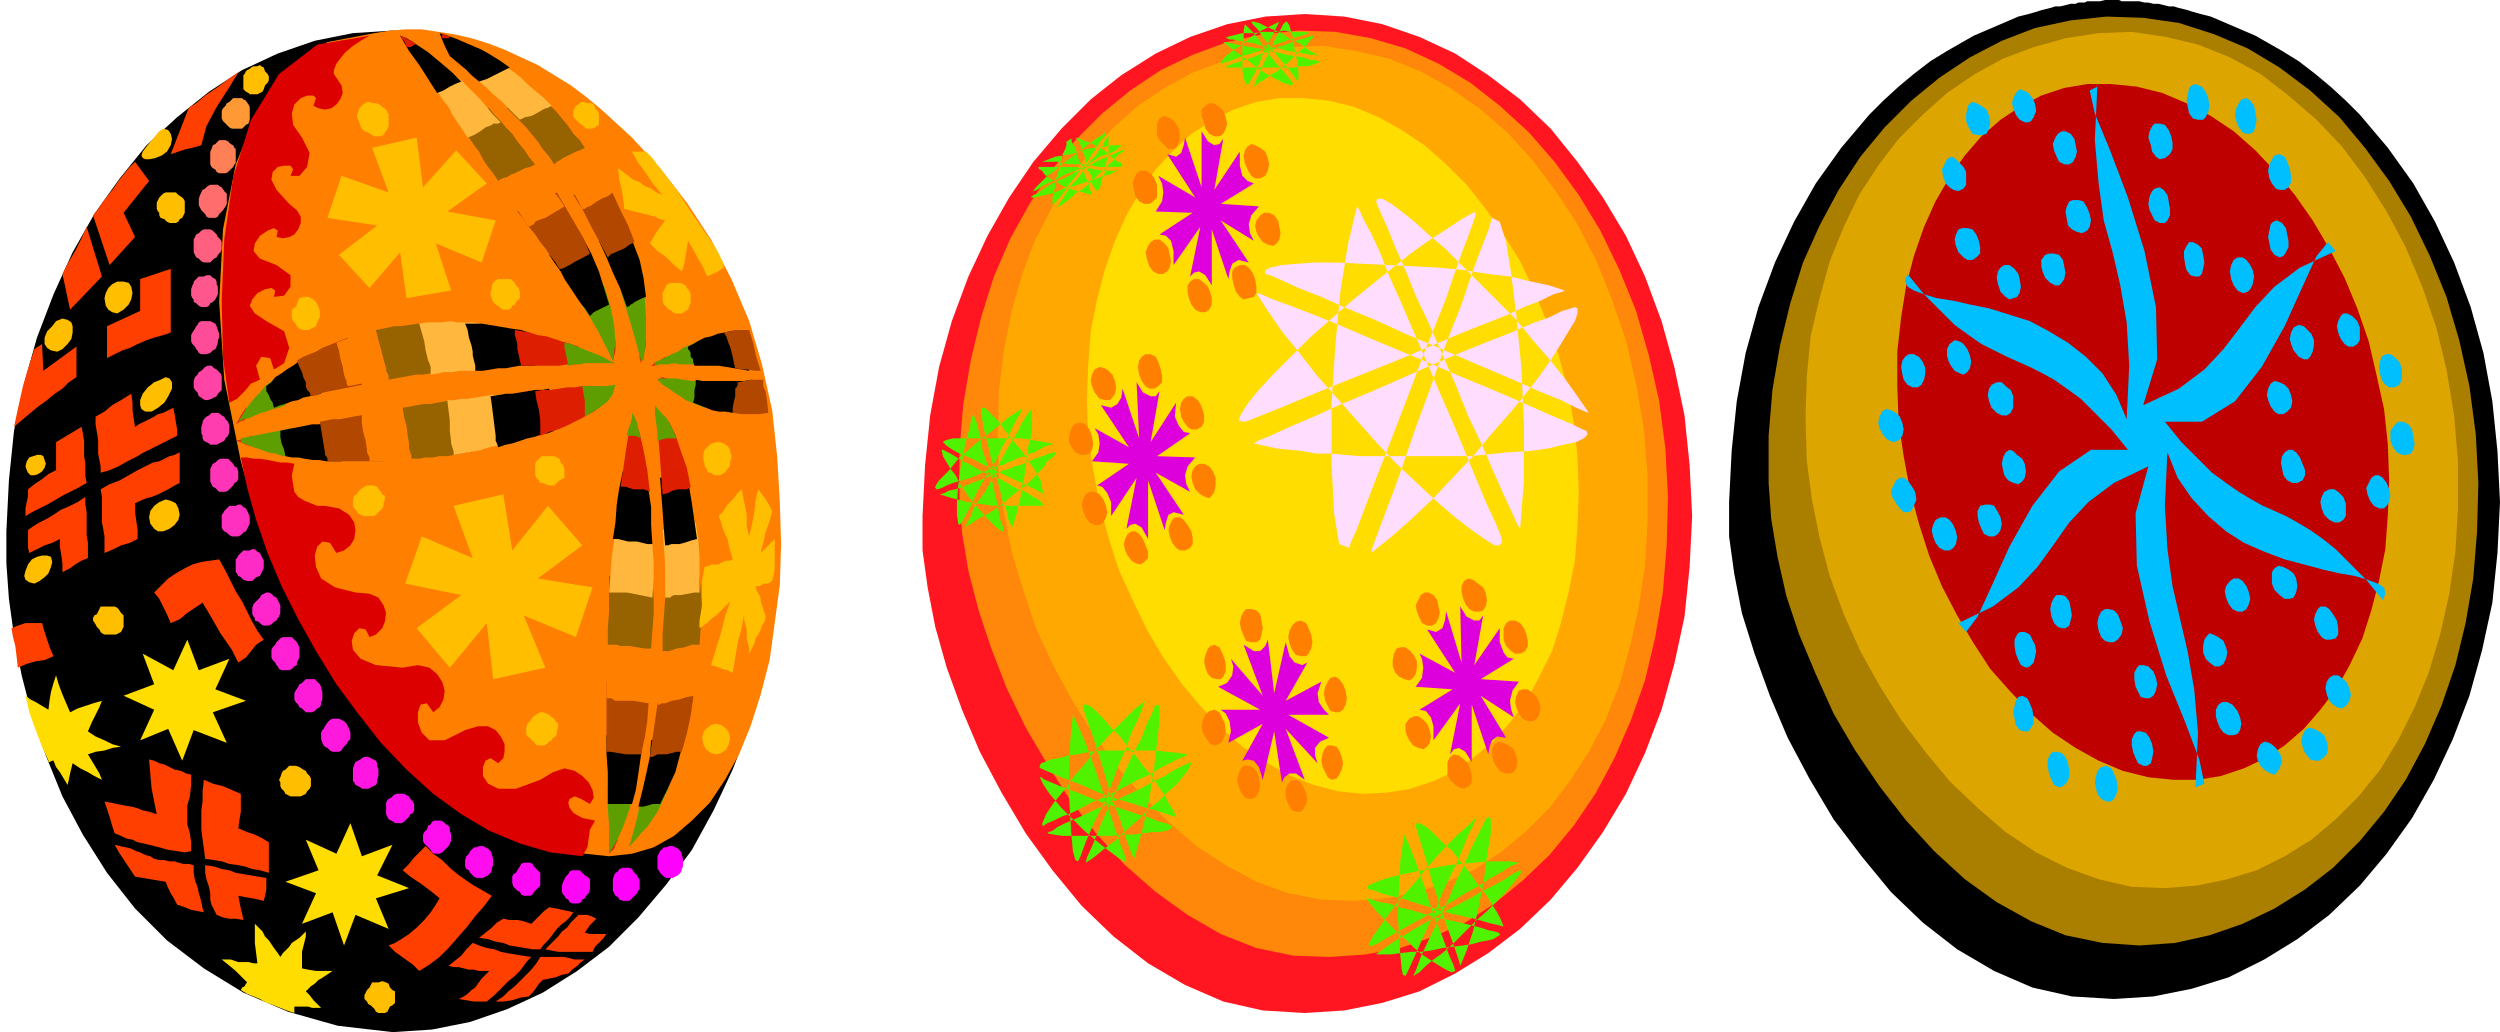
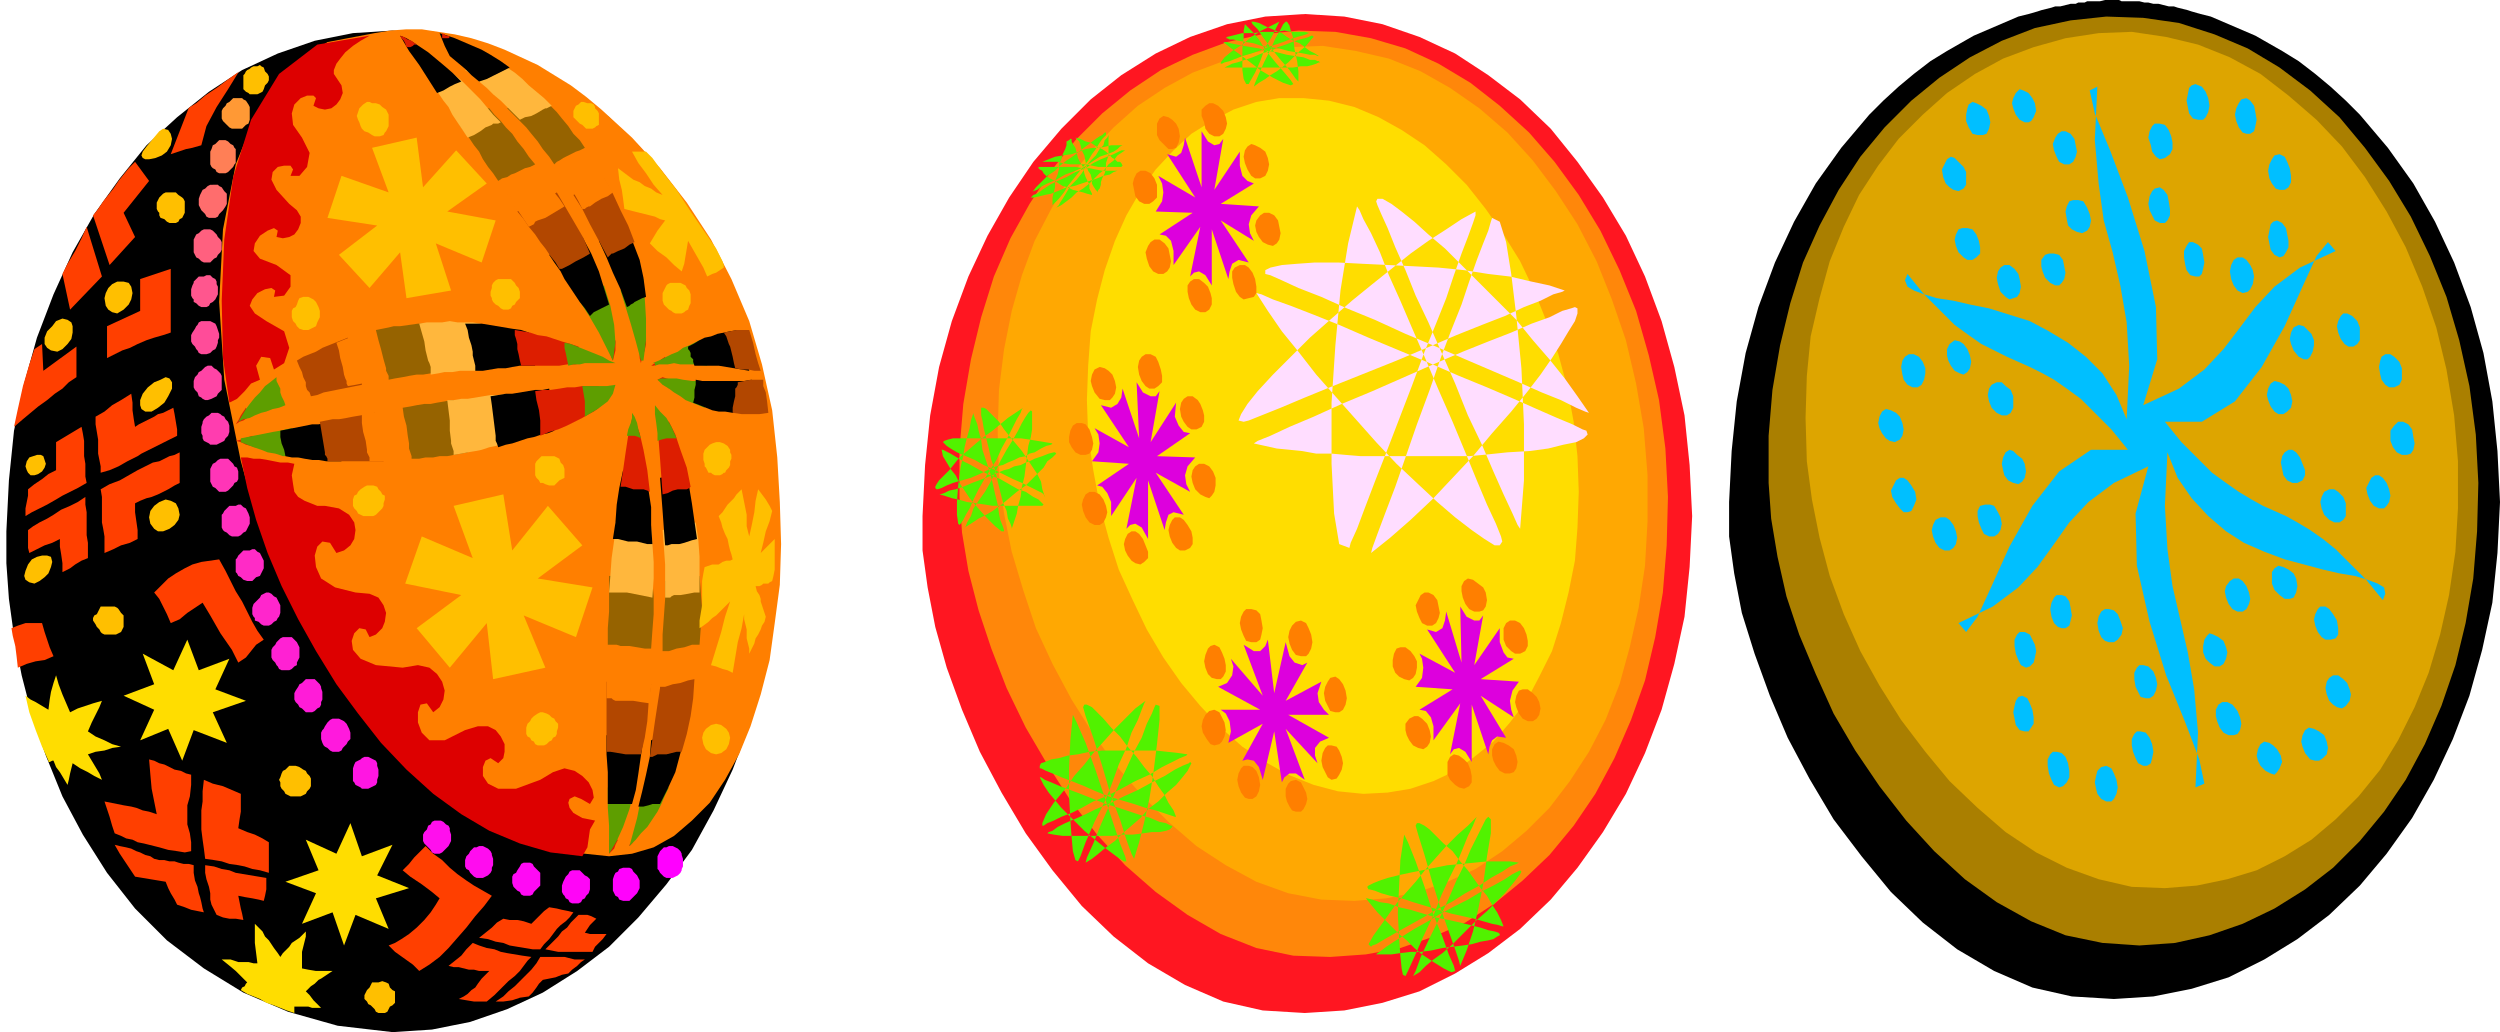
<svg xmlns="http://www.w3.org/2000/svg" fill-rule="evenodd" height="77.76" preserveAspectRatio="none" stroke-linecap="round" viewBox="0 0 1962 810" width="1.962in">
  <style>.pen1{stroke:none}.brush2{fill:#000}.brush3{fill:#ff7f00}.brush5{fill:#dd1e00}.brush6{fill:#5e9e00}.brush7{fill:#b24700}.brush8{fill:#966300}.brush9{fill:#ffb73d}.brush10{fill:#ffbf00}.brush11{fill:#fd0}.brush12{fill:#ff3f00}.brush39{fill:#00bfff}.brush43{fill:#d0d}</style>
  <path class="pen1 brush2" d="m308 24 31 2 30 6 29 10 28 13 27 17 25 20 23 22 22 26 20 28 17 30 15 33 13 34 10 36 8 37 4 39 2 40-2 40-4 39-8 37-10 37-13 34-15 32-17 31-20 27-22 26-23 23-25 19-27 17-28 13-29 10-30 6-31 2-43-5-39-11-35-15-31-19-29-22-25-25-22-28-19-30-16-30-13-32-11-32-8-31-6-31-4-29-2-28v-25l2-40 4-39 8-37 10-36 13-34 15-33 17-30 20-28 21-26 24-22 25-20 26-17 28-13 29-10 30-6 31-2z" />
  <path class="pen1 brush3" d="m294 26 12-2 13-1h12l13 2 13 2 13 3 13 4 13 5 13 6 13 6 13 8 13 8 12 9 12 10 12 11 12 11 22 24 21 27 19 29 16 31 14 33 10 34 8 36 4 37 2 35 1 33-1 32-4 30-4 29-7 27-8 25-9 22-11 20-12 18-14 14-14 12-16 9-17 5-18 2-19-2-20-2-20-4-21-8-20-10-20-13-20-15-19-18-19-20-18-22-17-23-16-26-15-27-14-28-12-30-10-30-9-32-13-64-4-61 3-57 10-51 17-42 24-33 31-21 37-7z" />
  <path class="pen1" d="M189 359h5l5 1h5l6 1 5 1 5 1h6l5 1-2 9 1 7 1 6 3 4 5 3 5 2 5 2h6l11 2 8 5 4 6 1 6-1 7-3 5-5 4-6 2-5-8-6-1-4 4-2 7 1 9 4 9 11 7 16 4 11 1 7 3 4 6 2 6-1 7-2 5-5 5-5 2-3-6-5-1-4 4-2 6 1 7 6 7 12 5 21 2 12-2 9 2 6 5 4 6 2 7-1 7-3 6-5 4-5-7-5 1-2 6v8l3 8 6 6h12l16-8 10-3h8l6 3 4 5 3 6v6l-1 5-4 4-6-4-4 2-2 5v7l4 6 8 4h14l19-7 10-6 9-3 8 2 6 4 5 5 3 6 1 6-3 5-7-4-5-2-4 2-1 3 1 4 3 4 7 4 10 2-4 7-1 7-1 7-4 7-25-3-24-7-24-10-22-13-22-16-21-19-20-21-18-23-17-23-16-26-14-25-13-26-11-26-9-26-7-25-5-24zM290 28l-7 4-6 4-6 5-4 5-3 4-2 5v3l2 3 4 6 1 6-2 5-3 4-4 3-5 1-5-1-4-2 2-6-2-2h-5l-5 2-5 5-2 7 1 9 7 10 6 12-2 11-6 7h-7l2-5-2-3h-5l-5 1-4 4-1 6 4 8 10 11 6 5 3 5v5l-2 5-3 4-4 2-5 1-5-1 1-5-3-2-5 2-6 4-4 6-1 6 5 6 13 5 11 8v9l-5 7-8 1 1-5-3-2-5 1-6 3-4 5-2 5 4 6 9 6 14 8 4 13-4 12-8 5-3-9-7-1-4 7 3 11-7 3-5 6-6 6-6 3-5-35-1-45 2-48 7-49 14-45 22-36 30-23 41-7z" style="fill:#d00" />
  <path class="pen1 brush5" d="m193 320 1 2 1 2 1 1v2l-2 1-3 2-3 1-3 2 2-3 2-4 2-3 2-3z" />
  <path class="pen1 brush6" d="M217 296v3l1 2 1 2 1 2v3l1 3 2 4 1 3-5 2-5 1-5 2-4 1-5 2-4 2-5 1-4 2 3-5 3-5 3-4 4-5 4-4 4-5 4-3 5-4z" />
-   <path class="pen1 brush2" d="m244 278 2 5 1 6 2 5 2 6v6l1 3-5 1-4 1-5 1-4 2-5 1-5 2-4 1-5 2-1-4-2-3-1-3-2-3v-4l4-3 3-4 5-3 4-3 5-3 4-3 5-3 5-3z" />
+   <path class="pen1 brush2" d="m244 278 2 5 1 6 2 5 2 6v6v-4l4-3 3-4 5-3 4-3 5-3 4-3 5-3 5-3z" />
  <path class="pen1 brush7" d="m273 265 3 7 2 7 1 8 2 7 1 2 1 1 1 2v3l-5 1-5 1-5 1-5 1-5 1-5 1-5 2-5 1-1-3-2-2-1-3v-3l-2-4-1-4-2-4-2-5 5-3 5-2 5-2 5-3 5-2 5-2 5-2 5-2z" />
  <path class="pen1 brush3" d="m305 256 2 8 3 8 2 8 2 7v3l1 2 1 2v2l-6 1-5 1h-5l-5 1-6 1-5 1-5 1-6 1-1-2v-2l-1-2-1-3-1-6-2-7-1-6-2-6 5-2 5-2 5-2 5-2 5-1 5-2 5-1 6-1z" />
  <path class="pen1 brush8" d="m341 254 1 7 2 6 1 7 2 6v4l1 3 1 3v2h-5l-6 1-6 1h-5l-6 1-5 1-6 1-5 1v-3l-1-2-1-2v-2l-2-7-2-8-2-7-2-8 5-1 5-1 4-1h5l7-1 7-1h13z" />
  <path class="pen1 brush9" d="m377 254 1 5 1 5 2 5 1 5v4l1 4 1 4 1 4h-6l-6 1h-12l-6 1h-6l-5 1-6 1v-6l-1-3-1-2-2-8-1-7-2-7-2-7 6-1h12l6-1 6 1h12l6 1z" />
  <path class="pen1 brush2" d="M415 261v1l1 2 1 1v7l1 5 1 5 1 5h-12l-6 1-5 1h-6l-6 1-6 1h-6v-4l-1-4-1-4v-3l-1-5-2-6-1-6-2-5h13l6 1 6 1 6 1 6 1 7 1 6 2z" />
  <path class="pen1 brush5" d="m454 272 1 4 1 3 1 3v3l-6 1h-6l-6 1h-30l-1-4-1-5-1-4v-4l-1-4-1-3v-4l6 1 6 1 6 2 7 1 6 2 6 2 7 2 6 2z" />
  <path class="pen1 brush6" d="m446 287-1-5-1-5-1-4v-4l5 1 5 2 5 2 5 2 5 2 5 2 5 3 5 2h-24l-4 1h-5l-4 1z" />
  <path class="pen1 brush5" d="M200 351v-4l-1-2-1-3-3 1-3 1-3 1-4 1 4 1 4 2 4 1 3 1z" />
  <path class="pen1 brush6" d="M235 359v-1h-2v-7l-1-5-2-4-1-6-5 1-4 1-6 1-5 1-5 1-5 1-5 1-5 1v3l5 2 5 2 6 2 5 2 6 1 6 2h6l7 1z" />
  <path class="pen1 brush2" d="m268 362-1-2-1-2v-5l-1-5-2-6-1-6-1-5-6 1-5 1h-5l-5 1-5 1-5 1-5 1-5 1v5l1 5 2 5 1 5 5 1h5l5 1 6 1h5l6 1h12z" />
  <path class="pen1 brush7" d="m301 362-1-3-1-4v-6l-2-6-1-6-1-6-1-7-6 1-5 1-6 1-5 1-6 1h-5l-5 1-5 1 1 6 1 6 1 6 1 6v2l1 1 1 2v2h44z" />
  <path class="pen1 brush3" d="m334 359-1-3-1-3v-6l-2-7-1-8-1-7-1-7-6 1-5 1-6 1-5 1-6 1-5 1h-5l-5 1v7l1 7 2 7 1 7v2l1 2 1 2v3h10l5-1h6l5-1h6l6-1h6z" />
  <path class="pen1 brush8" d="M367 355v-3l-1-3-1-3v-4l-1-7-1-7-2-7-1-7h-6l-5 1-6 1-5 1h-5l-6 1-5 1-6 1 1 7 2 7 1 8 1 6v4l1 3 1 3v2h6l5-1h6l5-1h6l5-1 6-1 5-1z" />
  <path class="pen1 brush9" d="M400 347v-9l-1-7-1-8-1-7v-7l-6 1h-6l-6 1-6 1-6 1h-5l-6 1h-5l1 8 1 8v8l1 8v2l1 3 1 3v3l6-1 5-1 6-1 5-1 6-2 5-1 6-2 5-1z" />
  <path class="pen1 brush2" d="M435 338v-3l-1-8-1-7-1-8-1-7-5 1h-6l-6 1-6 1-6 1h-5l-6 1-6 1 1 7 1 8 1 8 1 8v4l1 2 1 3 6-2 5-1 6-2 6-2 5-1 6-2 5-1 5-2z" />
  <path class="pen1 brush5" d="M470 320v-17h-13l-6 1h-6l-6 1-7 1h-6l-6 1 1 7 2 8 1 8v12l7-3 7-2 7-3 6-3 6-3 5-3 4-2 4-3z" />
  <path class="pen1 brush6" d="m457 303 1 6 1 6v12l10-6 8-6 4-6 2-7-7 1h-19z" />
  <path class="pen1 brush5" d="M522 280v4l1 1h-4l-3 1-3 1h-2l3-2 3-1 2-2 3-2z" />
  <path class="pen1 brush6" d="m549 267 1 2 1 3 1 3 1 3v2l1 2 1 2v3l-8-1h-13l-5-1-5 1h-7l-3 1v-2h-2l5-2 6-3 4-2 5-2 4-3 5-2 4-2 4-2z" />
  <path class="pen1 brush2" d="m579 259 1 3 1 3 1 3v4l2 4 1 5 2 4 1 6-6-1-6-1-6-1-6-1h-19l-1-3v-2l-1-1-1-1v-3l-1-2-1-1v-2l4-2 5-3 4-2 5-1 5-2 5-1 5-1 6-1z" />
  <path class="pen1 brush7" d="m577 289-1-4-1-5-1-4-1-4-1-2-1-3-1-3-2-3 5-1 5-1h10l3 10 2 9 2 7 2 6h-5l-5-1h-5l-5-1z" />
  <path class="pen1 brush5" d="M525 305v-4l1-1 1-2-4-1-3-1-2 1-2 1 3 2 2 1 2 2 2 2z" />
  <path class="pen1 brush6" d="m553 320 1-5 1-4v-5l1-3v-1l1-1 1-1-8-1h-7l-7-1-5-1h-12l-3 1 4 4 5 3 4 3 5 3 4 3 5 2 5 2 5 2z" />
  <path class="pen1 brush2" d="M586 324v-7l1-5 1-5v-2l1-2 1-2v-3l-6 1h-33l-5-1v4l-1 4v6l-1 4 5 2 5 2 5 2 5 1h5l6 1h11z" />
  <path class="pen1 brush7" d="M579 300v2l-1 2-1 1v6l-1 4-1 5v4l7 1h14l7-1-1-9-1-7-2-5v-5h-10l-5 1-5 1z" />
  <path class="pen1 brush5" d="M498 661h-2l-1 1-1 1v1l1-1 1-1 1-1h1z" />
  <path class="pen1 brush6" d="M525 618h-7l-2 1-4 1-3 1h-4l-3 11-2 10-3 11-3 11 5-5 4-5 5-5 4-6 4-6 3-6 3-7 3-6z" />
  <path class="pen1 brush2" d="m538 575-5 1-5 1-5 1-5 1h-3l-2 1-2 1-1 13-3 14-3 13-3 12h4l4-1 3-1h6l6-12 6-13 4-15 4-16z" />
  <path class="pen1 brush7" d="m545 533-5 1-6 2-6 1-6 2h-4v1l-2 13-2 13-2 14-2 14h2l2-1 2-1h7l4-1 4-1h4l4-14 3-14 2-14 1-15z" />
-   <path class="pen1 brush3" d="M549 493h-5l-6 1-6 2h-7l-1 1-1 1h-3v14l-1 14-2 13-1 14h2l1-1h3l5-2 6-1 6-2 6-1 1-13 1-13 2-13v-14z" />
  <path class="pen1 brush8" d="M549 452h-5l-5 1-5 1h-5l-2 1-1 1h-4v14l-1 14-1 14v13h5l6-2 6-1 6-2h6l1-14 1-14-1-13-1-13z" />
  <path class="pen1 brush9" d="m546 410-3 1-3 1-3 1-4 1h-3l-3 1h-3l-4 1 1 13 1 14v26h4l1-1 2-1h5l6-1 5-1h4v-28l-1-14-2-13z" />
  <path class="pen1 brush2" d="M538 371h-6l-4 1-5 2-5 1 1 13 1 13 1 14 1 13h2l3-1h6l4-1 3-1 3-1 4-1-2-14-2-14-2-12-3-12z" />
  <path class="pen1 brush5" d="M525 331h-3l-3 1-1 1h-2l1 14 1 13 1 14 1 14 4-1 4-2 4-1h7l2-1 1-1-3-15-5-14-4-12-5-10z" />
  <path class="pen1 brush6" d="m516 346 3-1 4-1h8l-4-9-4-7-5-5-4-5v7l1 7 1 8v6z" />
  <path class="pen1 brush5" d="M485 659h-7v11l2-2 2-2 1-3 2-4z" />
  <path class="pen1 brush6" d="M498 619h-6l-5-1h-10v16l1 14v22l6-10 5-11 5-14 4-16z" />
  <path class="pen1 brush2" d="M505 579h-6l-6-1-7-1h-10v15l1 14v25h19l3-11 2-13 2-14 2-14z" />
  <path class="pen1 brush7" d="M511 537h-14l-7-1-7-1h-7v55h3l6 1 6 1h12l3-13 2-13 1-14 2-15z" />
  <path class="pen1 brush3" d="M512 496h-6l-6-1-6-1-7-1h-10l-1 14v41h4l1 1 2 1h14l6 1 7 1 1-14v-28l1-14z" />
  <path class="pen1 brush8" d="m512 456-5-1-5-1-5-1-5-1h-14v28l-1 13v13h7l3 1h7l6 1 6 1h5l1-14 1-13v-14l-1-12z" />
  <path class="pen1 brush9" d="M511 414h-3l-4-1-4-1h-7l-3-1-4-1h-3l-1 14-2 14-1 14-1 13h14l5 1 5 1 5 1 5 1 1-15v-13l-1-14-1-13z" />
  <path class="pen1 brush2" d="m507 373-2-1-1-1h-10l-3-1-2-1-3 14-2 13-1 14-2 13h4l4 1 4 1h7l4 1 4 1h4l-1-15v-14l-2-13-2-12z" />
  <path class="pen1 brush5" d="M498 329h-2l-3 13-2 13-2 14-2 13h4l3 1 3 1h8l3 1 2 1-2-17-3-16-3-13-4-11z" />
  <path class="pen1 brush6" d="M492 342h6l3 1 2 1-2-7-1-5-2-5-2-3v4l-1 4-2 5-1 5z" />
  <path class="pen1 brush5" d="m483 267-2 2-1 1-2 1-1 1 1 3 1 3 1 3 1 2 1-4 1-4v-8z" />
  <path class="pen1 brush6" d="m474 224-5 3-5 3-5 3-5 2 9 14 7 12 6 12 5 10 2-14-1-14-3-15-5-16z" />
  <path class="pen1 brush2" d="m457 186-6 4-6 3-6 3-6 3-2 1 4 6 5 7 3 6 4 6 4 6 4 6 4 5 4 6 3-3 4-2 4-2 4-2-4-13-4-13-6-14-7-13z" />
  <path class="pen1 brush7" d="m437 151-5 3-6 2-6 3-5 3-2 1-2 1-3 1-2 1 5 6 4 6 5 6 4 6 4 5 4 6 4 5 3 5h2l6-3 5-3 6-3 5-3-5-12-7-12-7-12-7-12z" />
  <path class="pen1 brush3" d="m411 118-4 1-3 2-3 2-4 2-3 1-4 2-3 1-3 2 4 6 4 6 4 6 4 5 3 6 4 6 4 6 4 6 2-1 2-1 1-2 2-1 6-2 5-3 5-3 5-3-4-6-4-5-4-6-4-5-4-6-4-5-4-6-4-5z" />
  <path class="pen1 brush8" d="M384 85h-1l-2 1-1 1-2 1-4 2-5 2-5 3-4 2 4 6 4 5 4 6 4 5 3 6 4 6 4 5 4 6 3-2 4-1 3-2 3-1 4-2 4-2 4-1 4-2-5-6-4-6-5-6-4-6-5-5-4-5-5-5-4-5z" />
  <path class="pen1 brush9" d="m352 55-4 1-4 2-4 1-4 2 4 6 4 6 4 6 4 5 3 6 4 6 4 6 4 6 5-2 5-3 4-3 5-2 1-1h4l2-1-6-6-5-6-5-6-5-5-5-5-5-5-5-4-5-4z" />
  <path class="pen1 brush2" d="m343 73 5-2 5-3 4-2 5-2-7-7-7-6-6-5-6-5-6-4-6-4-5-3-5-2 7 12 8 11 7 11 7 11z" />
  <path class="pen1 brush5" d="M319 37h3l2-1 1-1h2l-4-3-3-1-3-2-3-1 1 2 2 2 1 2 1 3zm188 228h-2l-1 1-2 2-2 1 1 4 1 4v4l1 4 1-5 2-5 1-5v-5z" />
  <path class="pen1 brush6" d="m505 219-4 2-3 1-3 2-3 2h-3l-1 1-1 1 4 13 4 13 4 14 4 15h2l2-16v-17l-1-16-1-15z" />
  <path class="pen1 brush2" d="m492 178-4 2-5 2-5 3-4 3h-2l-1 1h-1l6 13 5 12 6 13 5 14 2-1 1-1 2-1 1-1 2-1 2-1 2-1 3-1-2-15-3-14-5-13-5-13z" />
  <path class="pen1 brush7" d="m474 140-4 3-5 2-4 2-5 2-1 1-2 1-1 1-2 1 7 11 6 12 7 13 7 13 1-1 1-1 1-1h1l4-2 5-2 4-3 4-2-5-13-6-12-6-13-7-12z" />
  <path class="pen1 brush3" d="m452 105-4 2-3 2-4 1-4 2-3 1-2 2-3 1-3 2 4 5 4 5 4 6 4 5 4 6 4 6 4 7 3 6h2l1-1 2-1h1l4-3 5-3 5-2 4-3-7-12-7-11-7-12-8-11z" />
  <path class="pen1 brush8" d="M422 74h-2l-5 3-6 3-5 2-6 3 5 5 5 5 5 5 4 5 5 6 4 6 5 6 4 6 2-2 2-1 3-2 2-1 4-2 4-2 3-1 4-2-4-6-5-5-4-6-5-6-4-5-5-5-5-5-5-4z" />
  <path class="pen1 brush9" d="m386 44-5 3-5 3-5 3-6 2 6 4 5 5 6 5 5 5 6 5 5 5 5 5 5 5 4-2 5-1 4-2 5-3 2-1h1l2-1 2-1-6-6-6-5-6-5-5-5-6-5-6-4-6-5-6-4z" />
  <path class="pen1 brush2" d="m345 26 2 5 2 5 2 4 2 4 6 5 6 5 5 5 6 5 6-2 6-3 6-3 6-3-7-5-8-5-7-4-7-3-7-3-7-3-6-2-6-2z" />
  <path class="pen1 brush5" d="M347 26v4h5l1-1-1-1h-2l-1-1-2-1z" />
  <path class="pen1 brush10" d="m327 108 5 39 26-29 24 26-31 22 38 7-11 33-36-15 12 37-35 6-5-36-24 28-24-26 30-23-39-6 11-33 37 13-13-35 35-8zm241 100v2l-3 2-3 2-3 1-4 2-3-7-4-7-4-7-4-7-1 6-1 6-1 6-2 6-6-5-6-6-7-5-6-6 3-5 3-5 3-4 3-4-4-1-4-2-4-1-4-1-4-1-4-1-4-1-4-1-1-8-1-7-2-8-1-9 4 3 4 3 4 3 5 2 4 3 5 2 4 3 5 2-7-8-6-9-6-8-5-9h11l5 5 8 11 11 14 11 17 11 16 9 13 5 10 1 3zM395 388l7 44 28-35 27 31-35 26 43 7-13 39-41-17 17 41-41 9-5-44-29 35-26-31 35-26-44-9 13-37 40 17-15-41 39-9zm187-4 1 5 1 5 1 5 1 5v9l1 4 1 4 2-9 2-10 1-9 2-9 3 4 3 4 3 5 2 4-2 8-3 8-2 9-2 8 2-2 1-1 2-2 1-1 1-1 1-1 2-2 1-1v24l-1 5-1 4-2 1-1 1h-4l-1 1-2 1h-3l1 4 2 3 1 3v2l1 3 1 3 1 3 1 3-1 4-2 3-1 3-2 4-2 3-1 4-2 4-2 4v-4l-1-4-1-4v-7l-1-4-1-4v-4l-2 11-3 11-2 12-2 12-4-2-4-1-5-2-4-1 4-13 4-13 3-12 4-12-3 3-2 2-3 3-3 3-3 2-3 3-4 3-3 2v-6l1-6 1-6v-19l1-6 1-5 3-1 3-1h5l3-2 3-1h3l2-1-1-4-1-3-1-4-1-5-2-4-2-5-1-4-2-5 3-3 2-3 2-3 2-2 3-3 2-3 2-2 2-2zm-53-162h5l2 1 2 1 1 2 2 2 1 3v7l-1 2-1 3-2 1-1 1-2 1h-5l-2-1-1-1-2-1-2-2-2-2-1-3v-6l1-2 1-2 1-2 1-1 2-1h3zm33 125h3l3 1 3 2 2 3v2l1 2v3l-1 2v3l-1 2-2 2-1 2h-1l-1 1-2 1h-4l-2-1-1-1h-2l-1-2-1-2-1-1v-2l-1-3v-5l1-3 2-2 2-2 2-1 3-1zm0 221 4 1 4 3 2 3 1 4-1 5-2 4-4 3-4 1-4-1-4-3-2-4-1-5 1-4 2-3 4-3 4-1zM461 81h3l2 1 1 2v1l2 2 1 2v9l-2 1-1 1-2 1h-5l-1-1-2-2-2-1-2-2-1-1-2-2v-5l1-2 1-2 2-1 2-2h2l3 1zm-35 478 3 1 2 1 2 2 2 1 1 2 2 2v3l-1 3v2l-1 2-2 1-1 2-2 1-2 2-2 1h-5l-2-1-1-2-2-1-1-2-2-1-1-2v-5l1-3 2-2 1-2 2-2 3-2 2-1h2zm4-201h5l2 1 2 1 1 3 2 2 1 3v7l-2 1-2 1-1 1-2 2-1 1h-4l-3-1-2-1h-2l-1-2-2-2-1-2v-9l1-2 2-2 2-2h5zM229 601h3l3 1 3 2 2 1 1 2 2 2 1 2v6l-1 2-2 2-1 2-2 1-2 1h-8l-2-1-2-1-1-2-2-2-1-2v-3l-1-2 1-2 1-3 1-2 2-1 2-2 1-1h2zm-97-450h6l2 2 3 2 1 1 1 2v9l-1 2-1 2-2 1-1 2-2 1h-5l-2-1-2-2-3-1-1-2v-2l-1-1-1-2v-5l1-2 1-2 1-1 2-2 2-1h2zm165 620 3-1 3 1 2 1 1 3 2 2 2 1v9l-2 2-2 1-1 2-1 2-2 1h-5l-2-1-1-2-2-2-1-1-2-1-1-2-2-2v-3l1-2 1-2 2-2 1-2 1-2h5zM84 476h6l2 1 1 1 2 3 2 2v9l-1 2-1 2-2 1-2 1h-9l-2-1-1-1-1-2-2-2-1-2-2-3v-2l1-2 2-1 1-2 1-2 1-2h5zm206-95h3l3 1 1 2 2 2 1 2 2 1v3l-1 3v2l-1 2-2 2-2 2-1 1-2 1h-8l-2-1-2-1-1-2-2-2-1-2v-5l1-3 2-1 1-2 2-2 3-2 2-1h2zm-50-148h2l2 1 2 1 2 2 1 2 1 2 1 3v5l-1 2-1 2-1 3-2 1-2 1-2 1h-4l-3-1-1-1-1-1-1-2-2-2-1-3v-5l1-2 2-1 1-2 1-3 1-2 3-1h2zm155-14h6l1 1 2 2 1 2 2 2 1 3v5l-1 1-2 2-1 2-2 1-1 2-2 1h-4l-2-1-2-2-2-1-2-2-1-2v-1l-1-2v-3l1-3v-2l1-2 2-2 2-1h4zM292 81h3l3 1 2 2 3 2 1 2 1 2v9l-1 2-1 2-1 1-1 2-3 1h-4l-2-1-3-2-3-1-2-2-1-2-1-3-1-2-1-3 1-3 1-3 2-2 1-1 3-2h2l2 1z" />
  <path class="pen1 brush11" d="m180 517-11 24 24 9-26 9 11 24-26-10-9 24-11-25-22 9 11-24-24-11 24-9-9-24 24 13 11-24 9 24 24-9zm128 146-12 24 25 10-26 8 10 24-26-11-9 24-9-26-24 9 11-24-24-9 26-9-10-24 24 11 11-24 9 26 24-9zm-47 99-3 2-3 2-3 2-2 1-3 3-3 2-2 2-2 2 3 3 3 4 3 3 3 3h-7l-3-1h-11v5l-6-2-5-2-5-2-6-2-5-3-5-2-5-2-5-3 1-2 2-1 1-2 1-1-4-4-5-5-6-5-5-4h7l3 1 3 1h8l4 1h3l-1-8-1-8v-15l3 3 3 3 2 4 3 3 2 3 2 3 3 4 2 3 2-3 2-2 3-3 2-3 3-2 3-2 3-3 2-2v4l-1 4-1 4-1 4v13l5 1 6 1h13z" />
  <path class="pen1 brush10" d="M92 221h5l4 1 2 3 1 5-1 5-2 4-4 4-5 3-4-1-3-2-2-3-1-6 1-4 2-4 3-3 4-2zm-43 29 4 1 3 2 1 3v5l-1 5-3 4-4 4-4 2-5-1-3-2-2-3v-5l2-5 4-4 3-4 5-2zm79-149 4 1 2 3 1 4-1 5-3 5-4 3-5 2-5 1h-3l-2-1-1-2 1-3 3-4 5-6 5-6 3-2z" />
  <path class="pen1 brush12" d="m134 211-24 8v25l-26 12v25l6-3 6-3 6-2 6-3 7-3 6-2 7-2 6-2v-50zM27 274l6-4 1 21 26-19v24l-6 4-5 5-6 4-6 5-7 5-6 5-6 5-7 6 3-14 4-18 5-17 4-12zM148 85l-14 36 6-2 6-2 5-1 7-2 4-15 8-15 9-14 8-13 1-1-3 2-7 5-8 6-9 6-7 6-5 3-1 1zm59 417-6 4-4 5-4 5-6 4-5-10-9-13-8-14-6-10-6 4-6 4-6 5-7 3-3-7-3-6-3-6-4-5 6-6 5-5 6-4 7-4 6-3 7-2 7-1 7-1 5 9 4 8 4 8 5 8 4 8 4 8 4 7 5 7zM14 524l7-3 7-2 7-1 7-3-3-7-2-6-2-6-2-7H20l-6 2-5 2 1 6 2 8 1 8 1 9zm315 238-5-5-7-5-7-5-5-5 5-2 5-3 6-4 6-5 6-6 5-6 4-6 3-5-6-5-8-6-9-6-6-5 5-5 4-5 4-4 5-5 6 6 7 5 6 6 6 5 7 5 6 4 7 4 7 4-6 8-7 8-7 9-7 8-7 8-7 7-8 6-8 5z" />
  <path class="pen1 brush10" d="m126 298 4-2 3 1 2 3v5l-3 6-3 5-5 4-5 3h-5l-3-2-1-3v-4l2-5 4-5 5-4 5-2zM33 436h4l3 1 1 4-1 4-2 5-3 3-4 3-4 2-4-1-3-2-1-3 1-4 2-5 3-4 4-2 4-1zm97-44 4 1 4 2 2 4 1 5-1 4-3 4-4 3-5 2h-4l-3-2-3-4-1-5 1-5 3-4 4-3 5-2zM29 357h3l2 1 1 3 1 3-1 3-2 3-3 2-3 1h-3l-2-2-1-2-1-3 1-4 2-3 3-1 3-1z" />
  <path class="pen1 brush12" d="m75 327 7-4 6-5 7-4 8-5 1 7v6l1 7 1 6 3-2 4-2 4-2 4-2 3-2 4-1 4-2 4-2 1 5 1 6 1 6v5l-4 2-4 2-4 2-4 2-4 2-4 2-4 2-3 2-8 4-7 4-7 3-7 2v-5l-1-5-1-5v-11l-1-6-1-6v-6zm7 107 7-3 6-3 7-2 6-3v-7l-1-7-1-7v-7l4-2 5-2 4-1 5-2 4-2 4-2 5-3 4-2v-24l-4 2-4 1-4 2-4 2-5 1-4 2-4 2-4 2-7 4-7 4-8 3-7 4 1 6v20l1 5 1 6v13zm-13 4-5 2-5 3-4 3-6 3v-7l-1-7-1-6v-6l-6 3-6 2-6 3-6 3-1-4v-14l4-3 5-3 6-3 5-3 6-4 7-3 6-3 6-4v6l1 6v18l1 6v12zm-5-103-5 3-5 3-5 3-5 3v22l-6 3-5 4-6 4-5 4v5l-1 5-1 5v6l5-3 6-3 6-3 7-4 5-3 6-3 6-3 7-4-1-5v-10l-1-6v-12l-1-6-1-5zm325 451h6l7-1 6-2 7-1 3-3 3-4 2-3 3-3 5-1 5-1 5-2 5-1 3-3 4-3 3-3 3-2h-8l-4-1-4-1h-19l-3 5-4 5-4 4-4 4-5 5-5 4-4 4-6 4zm65-68h7l3 1 4 2-2 2-3 3-2 3-2 3 4 1h13l-3 4-3 3-3 3-2 4h-27l-5-1-5-1 4-4 3-3 3-3 3-4 4-3 3-4 3-3 3-3zm-4-2-4-1-5-1-4-1-6-1-4 3-3 3-4 4-3 3-6-2-5-1h-6l-5-1-5 3-4 4-5 4-5 4 7 1 6 2 6 1 5 2 6 1 6 1 6 1h6l3-4 4-4 3-4 3-4 3-3 4-3 3-3 3-4zm-68 70h-10l-6-1-6-1 4-2 3-2 3-3 3-2 2-3 3-4 3-3 3-3h-8l-4-1h-4l-4-1-4-1h-4l-4-1 5-4 5-4 4-5 5-5 5 2 6 2 6 1 5 2 5 1 6 1 6 1 7 1-3 3-3 4-3 4-4 4-5 4-5 5-6 6-6 5zM90 663l4 7 4 6 4 6 4 6 6 1 6 1 6 1 6 1 2 5 2 4 3 5 2 4 6 2 5 2 5 1 5 1-1-3-1-5-1-4-1-3-1-5-2-5-1-6v-6l-4-1h-4l-4-1-3-1h-4l-4-1h-4l-4-1-3-2-4-1-4-2-3-1-4-2-4-1-5-1-4-1zm119 26v9l-1 5-1 4-4-1-5-1-6-1-5-1 1 5 1 5 1 4 1 5-6-1h-5l-5-1-5-2-2-4-2-4-1-4v-5l-1-5-2-6-1-5v-6l7 1 6 2 6 1 5 2 6 1 6 1 6 1 6 1zm2-4v-24l-5-3-6-3-6-2-7-3 1-7 1-6v-14l-7-3-7-3-8-2-7-3-1 9v8l-1 7v15l1 8 1 7 1 8 7 1 6 1 6 2 7 1 5 1 6 2 6 1 7 2zM90 654l-2-6-2-7-2-6-2-6 5 1 5 1 5 1 6 1 4 1 5 2 5 1 6 2-2-10-2-10-1-11-1-12 4 1 4 2 4 1 4 2 4 2 5 1 4 2 4 1v8l-1 9-2 7v15l2 7 1 7v7l-5 1-6-1-7-1-7-2-4-1-4-1-4-1-5-1-4-2-5-1-4-2-5-2zm-4-446 20-22-9-19 20-25-11-15-5 5-4 5-4 5-4 6-4 5-4 5-4 6-4 5 13 39zm-6 9-25 26-6-28 4-8 6-10 5-10 4-9 12 39z" />
  <path class="pen1 brush10" d="m202 52 2-1 1 1 2 1 1 3 2 2 1 2v3l-1 2-2 2-1 3-1 2-2 1-2 1h-6l-1-1-2-1-2-2V59l1-1 1-2 1-1 2-1 1-1 2-1h3z" />
  <path class="pen1" style="fill:#ff9935" d="M185 77h5l1 1 2 1 2 3 1 2v10l-1 3-2 1-2 2-1 1h-8l-2-1-2-2-1-1-2-2-1-2v-6l1-2 2-2 1-2 2-1 2-2 1-1h2z" />
  <path class="pen1" style="fill:#ff7f56" d="M174 110h3l2 1 2 2 2 1 1 2 1 1v11l-1 1-1 2-2 2-2 2-2 1h-5l-2-1-1-2-2-1-1-1-1-2v-10l1-2 1-3 2-1 2-2 1-1h2z" />
  <path class="pen1" style="fill:#ff6d6d" d="M167 145h4l1 1 2 1 2 3 2 2v8l-1 2-2 3-1 1-2 2-1 2-2 1h-5l-2-1-1-2-2-2-1-1-1-2-1-2v-5l1-3 1-2 1-2 2-1 2-2 2-1h2z" />
  <path class="pen1" style="fill:#ff607f" d="M163 180h2l2 1 2 2 1 1 1 2 2 2 1 2v6l-1 2-2 2-1 2-2 1-2 2-1 1h-5l-2-1-2-2-2-1-1-2-1-2v-10l1-2 1-2 2-1 2-2 2-1h3z" />
  <path class="pen1" style="fill:#ff568e" d="m160 217 2-1h3l2 2 2 1 1 2v2l1 2v6l-1 2-1 2-2 2-2 1-1 2-2 1h-4l-2-1-2-2-2-1v-2l-1-1-1-2v-5l1-3 1-2v-1l2-2 2-2h4z" />
  <path class="pen1" style="fill:#ff4c99" d="M160 252h5l2 1 2 1 1 2 1 3 1 3v3l-1 2v2l-1 3-1 2-2 1-2 2-3 1h-4l-2-1-1-2-1-1-1-2-2-2-1-2v-5l1-2 2-3 1-2 1-1 1-2 2-1h2z" />
  <path class="pen1" style="fill:#ff44a5" d="M163 287h3l2 2 2 1 1 1 2 2 1 2v11l-1 1-2 2-1 2-2 1-2 1-3 1h-2l-2-1-1-1-2-1-1-3-2-2-1-2v-5l1-3 2-2 1-2 2-1 1-1 2-2 2-1z" />
  <path class="pen1" style="fill:#ff3daf" d="M169 324h2l2 1 1 1 2 1 1 2 2 2 1 3v5l-1 3-2 2-1 2-2 1-2 1-2 1h-5l-1-1-2-1-2-1-1-2v-2l-1-2v-5l1-3v-1l1-2 2-2 2-1 2-2h3z" />
  <path class="pen1" style="fill:#ff35b7" d="M176 360h3l2 2 2 2 1 2 2 1 1 3v6l-1 2-2 1-1 2-2 2-2 2-2 1h-5l-1-1-2-2-2-1-1-2-1-2v-10l1-2 1-2 2-1 2-2 2-1h3z" />
  <path class="pen1" style="fill:#ff30bf" d="m185 397 2-1h2l2 2 2 1 1 2 1 2 1 3v5l-1 2-1 2-1 2-2 1-2 2-2 1h-5l-2-1-2-2-2-1-1-1-1-2v-10l1-1 1-2 2-2 2-2h5z" />
  <path class="pen1" style="fill:#ff2bc6" d="m196 432 2-1h2l2 2 2 1 1 2 1 2 1 2v6l-1 2-1 2-1 2-3 1-2 2-1 1h-4l-3-1-2-2-2-1-1-2-1-1v-10l1-1 1-2 2-2 2-2h5z" />
  <path class="pen1" style="fill:#ff26cc" d="M209 465h2l2 1 2 2 2 1 1 2 1 2 1 2v6l-1 3-1 1-1 2-2 1-2 2-2 1h-4l-2-1-2-2-3-1v-2l-1-1-1-2v-5l1-3 2-2 1-1 2-2 1-2 2-1 2-1z" />
  <path class="pen1" style="fill:#ff21d3" d="M224 500h5l2 2 2 2 1 2 1 2v8l-1 2-1 2v2l-2 1-2 2-2 1h-6l-2-1-1-2-1-1-1-2-2-2-1-2v-6l1-2 2-2 1-2 1-1 2-2 2-1h2z" />
  <path class="pen1" style="fill:#ff1cd8" d="M242 533h5l2 2 2 2 1 2v1l1 3v6l-1 2v2l-1 2-2 1-2 2-2 1h-5l-1-1-2-2-2-1-1-2-2-2-1-2v-5l1-2 2-3 1-2 2-1 2-2 1-1h2z" />
  <path class="pen1" style="fill:#ff19dd" d="M264 564h2l2 1 2 1 2 2 1 2 1 2 1 3v5l-2 2-1 2-2 2-1 1-1 2-2 1h-5l-2-1-2-2-2-1-1-1-1-2-1-3v-5l1-2 1-1 1-2 2-3 2-2 2-1h3z" />
  <path class="pen1" style="fill:#ff16e2" d="M286 594h3l2 1 2 1 2 1 1 2v2l1 3v5l-1 3v2l-1 2-2 1-2 1-2 1h-5l-1-1-2-1-2-1-1-2-1-1v-10l1-3 1-2 2-1 2-1 1-1 2-1z" />
-   <path class="pen1" style="fill:#ff11e8" d="M314 623h3l2 1 2 1 1 2 2 2 1 2v5l-1 2-2 1-1 2-2 2-2 2-2 1h-5l-1-1-2-1-2-1-1-2-1-2v-9l1-2 1-1 2-1 2-2 2-1h3z" />
  <path class="pen1" style="fill:#ff0fed" d="M343 644h3l2 1 2 2 2 1 1 2v2l1 3v5l-1 2-1 2-1 1-2 2-2 2-2 1h-4l-2-1-1-2-2-2-1-1-2-2-1-2v-5l1-2 2-2 1-3 2-1 1-2 2-1h2z" />
  <path class="pen1" style="fill:#ff0cef" d="M376 664h3l2 1 2 1 2 2 1 2v1l1 3v5l-1 2v2l-1 2-2 2-2 1-2 1h-5l-2-1-1-1-2-2-1-2-2-1-1-2v-5l1-3 2-2 1-2 2-2 1-1h2l2-1z" />
  <path class="pen1" style="fill:#ff0af4" d="M413 677h3l2 1 1 2 1 1 2 2 2 2v10l-2 2-2 2-1 1-1 2-2 1h-5l-2-1-1-2-2-1-1-1-2-2-1-3v-5l1-2 2-1 1-2 2-3 1-2 2-1h2z" />
  <path class="pen1" style="fill:#ff05f7" d="M452 683h3l1 1 2 2 1 1 2 1 2 2v8l-1 3-2 2-1 2-2 1-1 2-2 1h-5l-2-1-1-2-2-1-1-2-1-1-1-2v-5l1-3 1-2 1-2 2-2 1-2 2-1h3z" />
  <path class="pen1" style="fill:#ff02fc" d="M492 681h2l2 1 1 2 1 1 2 2 1 2 1 2v6l-1 2-1 2-2 2-1 1-2 2-1 1h-5l-3-1-1-2-2-1-1-2-1-2v-9l1-3 1-2 2-1 1-2 3-1h3z" />
  <path class="pen1" style="fill:#f0f" d="M525 664h3l2 1 2 1 2 2 1 2v1l1 3v6l-1 2v1l-1 2-2 2-2 1-2 1h-5l-2-1-1-1-2-2-1-2-1-1v-10l1-2 1-2 2-2 1-1h2l2-1z" />
  <path class="pen1 brush11" d="m80 550-2 5-3 6-3 6-3 7 6 4 7 3 6 3 7 2-7 1-6 2-7 1-6 2 3 5 3 5 3 5 2 5-6-3-5-3-6-3-6-4-1 4-1 4-1 5-1 4-3-5-3-5-3-4-2-5h-1l-2 1h-1v-1l-5-11-5-13-5-14-3-13 4 3 4 2 5 3 5 3 1-8 1-6 2-7 2-6 2 7 3 8 3 7 3 7 6-3 6-2 6-2 7-2z" />
  <path class="pen1 brush2" d="M1659 0h4l2 1h14l4 1h3l4 1h4l4 1 4 1h4l3 1 4 1 4 1 3 1 7 2 8 2 7 3 7 3 7 3 7 3 7 3 7 4 14 8 13 8 13 10 12 10 12 11 11 11 11 13 11 13 20 28 17 30 15 32 13 35 10 36 7 38 4 39 2 40-2 40-4 39-8 37-10 36-13 34-15 32-17 30-20 28-21 25-24 23-25 19-26 16-28 14-29 9-30 6-31 2-33-2-31-7-30-13-29-17-27-21-25-24-23-28-22-29-19-32-17-32-14-33-12-33-10-32-6-31-4-29v-27l2-40 4-39 7-38 10-36 13-35 15-32 17-30 20-28 11-13 11-13 11-11 12-11 12-10 13-10 13-8 14-8 7-4 7-3 7-3 7-3 7-3 7-3 8-2 7-2 3-1 4-1 4-1 3-1h4l4-1 4-1h4l2-1h5l2-1h10l4-1h7z" />
  <path class="pen1" style="fill:#aa7f00" d="m1653 13 29 1 28 4 28 9 26 11 25 15 24 18 23 21 20 24 19 26 17 28 15 31 13 32 10 34 8 36 5 38 2 38-1 38-3 37-6 35-8 33-11 32-13 30-15 28-17 25-19 23-21 21-22 17-24 15-25 12-26 9-27 6-28 2-29-2-29-6-27-11-27-15-25-18-24-22-22-24-21-27-19-28-17-29-14-31-13-31-10-30-7-31-5-30-2-28v-37l3-36 6-35 8-33 10-32 13-29 15-28 17-26 19-23 21-21 22-18 24-16 25-13 26-10 28-6 28-3z" />
  <path class="pen1" style="fill:#dda500" d="m1647 26 26-1 27 4 25 6 25 10 24 13 22 17 22 19 20 21 18 24 17 27 15 28 13 31 11 32 8 33 6 36 3 36v37l-2 34-5 34-7 31-9 30-11 27-13 26-14 23-17 21-18 18-19 16-21 13-22 11-23 7-24 5-25 2-26-1-26-6-25-9-24-12-24-16-22-19-22-21-19-23-19-25-17-27-15-27-13-29-11-30-8-30-6-30-4-30-1-34 1-33 3-31 7-30 8-29 11-27 12-25 15-23 16-21 19-19 19-17 22-15 22-12 24-9 25-7 26-4z" />
-   <path class="pen1" style="fill:#bf0000" d="m1677 68-20-2h-19l-18 3-18 6-17 9-15 10-15 13-13 15-12 17-11 19-9 20-8 23-6 23-4 25-3 27v27l1 28 4 27 5 27 7 26 8 25 10 24 12 23 13 22 13 20 16 18 16 17 17 15 18 12 18 10 19 8 20 5 20 2h19l18-3 18-6 17-8 15-10 15-13 13-15 13-17 10-18 10-21 7-22 6-23 5-25 2-27 1-27-1-28-3-28-6-27-6-26-9-26-10-24-12-23-13-22-14-20-15-18-16-17-17-15-18-12-19-10-19-8-20-5z" />
  <path class="pen1 brush39" d="m1763 77-4 1-2 3-2 4-1 5 1 5 2 5 3 4 3 1h3l3-2 1-4 1-5-1-6-1-5-3-4-3-2zm26 44-4 1-2 3-2 4-1 5 1 6 2 4 3 4 3 1h4l3-2 2-4v-5l-1-6-2-5-2-4-4-2zm-2 52-3 1-2 2-1 5-1 5 1 5 1 5 3 4 4 2 3-1 2-3 2-4v-5l-1-5-1-5-3-4-4-2zm-27 29h-4l-3 2-2 4-1 5 1 6 2 5 3 4 4 2 4-1 2-2 2-4 1-6-1-5-2-4-3-4-3-2zm-39-12h-3l-2 3-2 4v5l1 6 1 4 3 4 4 1h3l2-2 1-4 1-5-1-6-1-5-3-3-4-2zm-26-43-4 1-2 2-2 4-1 6 1 5 2 4 2 4 4 2h4l2-2 2-4v-5l-1-6-1-5-3-4-3-2zm0-50h-4l-2 2-2 4-1 5 2 6 1 5 3 4 3 2 4-1 4-3 2-4v-5l-1-5-2-5-3-4-4-1zm28-31-3 1-2 2-1 5-1 5 1 5 1 5 3 4 4 1h4l2-2 2-4 1-5-1-6-2-5-3-4-5-2zm-179 19-1 5v5l2 5 3 5 4 1h4l3-1 2-4 1-5-1-5-2-5-4-3-4-2-3-1-3 2-1 3zm36-8-1 4 1 4 2 5 3 4 4 2h3l2-1 2-3 2-5-1-6-2-4-3-4-4-2-3-1-3 3-2 4zm33 31-2 5 1 5 2 5 2 4 4 2h4l3-2 2-4 1-4-1-5-1-5-3-4-4-2h-3l-3 2-2 3zm9 54-1 4 1 6 1 5 3 3 4 2 4 1 4-2 2-3 1-5-1-5-2-5-3-5-4-1h-4l-3 1-2 4zm-20 42v5l1 4 2 5 4 4 4 2h3l2-2 2-3 1-5-1-5-1-5-3-4-4-1h-4l-3 1-3 4zm-34 9-1 5 1 5 2 6 4 4 3 2 3-1 3-1 2-3 1-5-1-6-1-4-3-4-4-3h-4l-3 2-2 3zm-33-29-1 4 1 5 2 5 4 4 3 2h4l3-2 3-3v-5l-1-5-2-5-3-4-4-1h-4l-3 1-2 4zm-9-55-2 4 1 6 2 5 3 3 3 2 4 1 4-2 2-3v-10l-2-4-4-4-3-3-3-1-3 2-2 4zm129 349h-3l-3 2-2 4-1 5 1 6 2 5 3 3 3 1h4l3-2 3-4 1-5-2-6-2-5-3-3-4-1zm27 44h-3l-2 2-2 4v5l1 6 2 4 2 4 4 1h3l3-2 2-4 1-5-1-5-2-5-4-4-4-1zm-2 52h-3l-2 2-2 4v5l1 5 2 5 2 4 4 2h3l3-2 1-4 1-5-1-6-2-5-3-4-4-1zm-27 27-4 1-3 3-1 4-1 5 1 5 1 4 3 4 4 2h4l2-2 2-4 1-5-1-6-2-5-2-4-4-2zm-39-11h-3l-2 2-2 4v5l1 6 2 5 2 4 4 2 3-1 3-3 2-4v-5l-1-6-2-5-3-3-4-1zm-27-44-3 1-2 3-1 4-1 5 1 5 1 5 3 4 4 1h3l2-3 2-3v-5l-1-6-2-5-2-4-4-2zm2-50h-4l-2 2-2 4v5l1 6 2 5 2 4 4 2 3-1 3-3 1-4 1-5-1-5-2-4-2-4-4-2zm29-29h-4l-2 2-2 4-1 5 1 6 2 5 3 3 3 1h3l3-2 1-4 1-4-1-6-1-5-3-4-3-1zm180-206-1 5 1 4 2 5 4 5 4 2h3l2-2 2-4 1-5v-4l-2-5-3-3-3-3-4-1-4 2-2 4zm37-9-1 4 1 5 2 5 3 4 3 2h4l3-2 2-3v-10l-2-5-4-4-4-2h-3l-2 2-2 4zm33 31-1 5 1 6 1 4 3 4 3 2h4l4-2 2-4v-9l-2-5-4-4-3-2h-4l-3 2-1 3zm8 55v8l2 5 3 4 4 2h4l3-1 2-3 1-5-1-5-1-6-3-4-4-2h-4l-3 3-3 4zm-17 41-2 4 1 5 2 5 3 4 4 2h4l2-2 2-3 1-5-1-5-2-5-3-4-3-2h-3l-3 2-2 4zm-37 11-1 4 1 5 2 5 4 4 4 2h4l3-2 2-3v-10l-2-5-4-4-3-2h-4l-4 2-2 4zm-31-32-1 5 1 5 1 5 3 4 4 2h4l4-2 2-4v-4l-2-5-2-5-3-4-3-2h-3l-3 2-2 3zm-11-53-1 5 1 4 2 5 3 4 3 2h4l3-2 3-3 1-5-1-5-2-5-3-3-4-2-4-1-3 2-2 4zm-33 155-1 4 1 5 2 5 3 4 4 2h4l3-2 2-4 1-4-1-5-2-5-3-4-3-2h-4l-3 2-3 4zm36-11v9l2 5 4 4 4 3h4l3-1 2-4 1-5-1-6-2-4-4-3-4-2-4-1-3 2-2 3zm34 33-1 4 1 5 2 5 3 4 3 2h4l4-1 2-3v-5l-1-6-3-5-3-4-3-2h-4l-2 2-2 4zm9 53-1 5 1 5 2 5 3 3 3 2 4 1 3-2 3-4 1-5-1-4-2-5-3-3-4-3h-4l-3 2-2 3zm-19 42-1 5 1 4 2 5 4 5 4 1h3l3-2 3-3 1-5-1-5-2-5-4-3-4-2-4-1-3 2-2 4zm-35 11-1 5 1 4 2 4 4 4 4 2 3 1 2-2 2-3 2-5-1-5-3-5-3-3-3-2-4-1-3 2-2 4zm-33-31v5l1 4 2 5 3 4 4 2h4l3-1 2-3 1-5-1-5-2-5-4-5-4-2h-4l-3 2-2 4zm-9-55-1 5v5l2 5 3 3 4 3h4l3-2 2-4 1-5-1-4-2-5-4-3-4-2-3-1-2 2-2 3zm-237-219-1 5 1 6 1 4 3 4 4 2h4l3-2 2-4 1-5v-4l-2-5-3-4-4-2h-4l-3 2-2 3zm35-9v5l1 4 2 4 3 4 4 2 3 1 3-2 2-3 1-5-1-5-2-5-3-4-3-2-4-1-4 3-2 4zm33 31-1 5 1 5 2 5 4 4 4 2h4l3-2 2-4v-9l-2-5-4-3-3-3h-4l-4 2-2 3zm11 54-1 5 1 5 1 4 3 4 4 2 4 1 3-2 2-3 1-5-1-6-2-4-4-3-3-3-3-1-3 2-2 4zm-20 42v4l1 5 2 5 2 4 4 2h4l3-2 2-3 1-5-1-5-2-4-3-5-3-1h-4l-4 1-2 4zm-35 11-1 4 1 5 2 5 3 4 4 2h4l3-2 2-3 1-5-1-5-2-5-3-4-3-2h-4l-4 2-2 4zm-31-31-2 4 1 5 3 5 3 4 3 3h3l3-1 2-4 2-5-1-6-3-5-3-4-3-2h-3l-3 2-2 4zm-11-54-1 5 1 4 2 4 3 4 3 2 4 1 4-2 2-3 1-5-1-5-2-5-3-3-4-2-4-1-3 2-2 4z" />
  <path class="pen1 brush39" d="m1646 68-2 42 3 34 4 29 7 25 6 26 5 29 2 34-2 42-8-19-11-17-13-13-14-11-15-9-15-8-16-5-16-5-15-3-13-3-13-2-10-3-8-3-5-3-2-5 2-5 13 16 13 13 11 11 11 8 10 7 10 5 10 5 9 4 9 4 10 5 9 5 10 7 11 8 11 11 13 13 13 16h-29l-25 17-21 27-18 32-14 31-11 24-9 12-6-7 27-13 20-15 15-16 13-18 12-17 15-16 20-15 27-13-10 37 1 41 10 44 13 42 15 37 11 29 4 19-7 3 2-43-3-34-5-29-6-26-6-26-4-29-2-34 2-42 8 20 11 16 13 14 14 12 14 9 16 7 16 6 15 4 15 4 13 3 12 2 10 3 8 3 5 3 1 5-2 5-13-16-13-13-11-11-10-8-10-7-10-6-9-5-9-4-9-4-9-5-10-6-10-7-11-8-11-11-13-13-13-16h29l26-16 21-27 18-32 14-31 11-24 9-11 6 7-28 13-20 15-15 16-12 16-13 17-15 16-20 15-28 13 11-36-1-41-9-44-13-42-14-37-12-29-4-18 6-3z" />
  <path class="pen1" style="fill:#ff1621" d="m1024 11 31 2 30 6 29 10 28 13 26 17 25 19 24 23 21 26 20 28 18 30 15 32 13 35 10 36 8 38 4 39 2 40-2 40-4 39-8 37-10 36-13 34-15 32-18 30-20 28-21 25-24 23-25 19-26 16-28 14-29 9-30 6-31 2-33-2-31-7-30-13-29-17-27-21-25-24-23-28-21-29-19-32-17-32-14-33-12-33-9-32-6-31-4-29v-27l2-40 4-39 7-38 10-36 13-35 15-32 17-30 19-28 22-26 23-23 24-19 27-17 27-13 29-10 30-6 31-2z" />
  <path class="pen1" style="fill:#ff870a" d="m1019 24 29 1 28 5 27 8 26 12 25 15 23 18 23 21 20 23 19 26 17 28 15 31 13 32 10 35 8 35 5 38 2 38-1 38-3 37-6 35-8 34-11 31-13 30-15 28-17 25-19 23-21 20-22 18-23 15-25 11-26 9-27 5-28 2-29-1-29-6-28-11-26-15-25-18-24-21-22-24-21-27-18-28-17-29-15-31-12-31-10-30-8-31-5-30-2-28v-37l3-36 6-35 8-33 10-32 13-30 15-27 17-26 19-24 21-21 22-18 24-16 25-12 27-10 27-6 29-3z" />
  <path class="pen1" style="fill:#ffa802" d="m1011 37 27-1 26 4 26 6 25 10 23 13 23 16 22 19 20 22 18 24 17 26 15 29 12 30 11 32 8 34 6 35 3 37v36l-2 35-5 33-7 31-8 29-11 28-13 25-15 23-16 21-18 18-19 16-21 14-22 10-23 8-25 5-25 2-26-1-26-5-25-9-24-13-23-15-22-19-21-21-20-23-18-25-17-27-15-28-13-28-10-30-9-30-6-30-4-30-1-34 1-33 4-32 6-30 8-28 10-27 13-25 14-24 17-21 18-19 19-17 21-14 22-12 24-9 25-7 26-4z" />
  <path class="pen1 brush11" d="m1043 79-20-2h-19l-18 3-18 6-17 9-16 10-14 13-14 15-12 17-11 19-9 20-8 23-6 23-5 25-2 27-1 27 1 28 4 27 5 27 7 26 8 25 11 24 11 23 13 22 14 20 15 18 16 17 17 15 18 12 18 10 20 8 19 5 20 2 19-1 18-3 18-6 17-8 15-11 15-12 13-15 13-17 10-19 10-20 7-22 6-24 5-25 2-26 1-28-1-28-3-27-5-27-7-26-9-25-10-25-11-23-13-21-14-20-15-19-16-16-17-15-18-12-18-10-19-8-20-5z" />
  <path class="pen1 brush43" d="m909 138 3 6 1 7-1 7-5 8 29 1-26 17 5 1 4 4 2 8v11l21-30-8 39 3-3 4-1 5 3 5 8v-44l13 39 1-6 2-6 5-3 8 2-22-33 26 16-3-6-1-7 2-7 6-7-30-2 26-16-5-2-4-4-2-8v-11l-20 30 7-40-3 4-4 1-5-3-5-8v44l-13-39-1 6-2 6-4 3-7-2 22 34-29-17z" />
  <path class="pen1 brush3" d="M908 97v9l2 4 4 4 3 3h3l3-1 2-4 1-5-1-6-2-4-3-3-3-2-4-1-3 2-2 4zm35-11v5l2 5 1 5 3 4 4 2h4l3-2 2-4 1-4-1-5-2-5-4-4-4-2h-3l-3 2-3 3zm34 32-1 5 1 5 2 5 3 5 3 2h4l4-2 2-4 1-5-1-5-2-5-4-3-4-2-3-1-3 2-2 3zm9 55-1 4 1 5 2 4 3 4 4 2 4 1 3-2 2-3 1-5-1-5-1-5-3-4-4-2h-4l-3 2-3 4zm-19 40v5l1 5 2 6 3 4 3 2 4-1 4-1 2-3v-5l-1-6-2-5-3-4-3-2h-4l-4 2-2 3zm-35 11v5l1 5 2 5 3 4 4 2h4l3-2 2-4v-5l-1-4-2-5-3-3-4-3h-4l-3 2-2 3zm-31-31-2 5 1 5 2 6 3 4 4 2h4l3-2 2-3 1-5-1-5-1-5-3-4-4-3h-4l-3 2-2 3zm-11-53-1 4 1 5 1 5 3 4 4 2h4l3-2 3-3v-10l-2-5-3-4-4-2h-4l-3 2-2 4z" />
  <path class="pen1 brush43" d="m995 502-2 5-4 4h-5l-8-5 15 40-25-29 2 6-1 7-4 6-7 3 33 18h-31l4 3 3 6 1 8-2 9 27-15-16 29 4-1 5 1 4 5 3 10 9-38 6 40 2-4 4-3h5l7 5-15-40 25 27-2-6v-6l4-5 7-3-32-18h32l-4-4-4-6-1-7 3-9-28 15 17-30-4 2-6-2-4-5-3-11-9 40-5-42z" />
  <path class="pen1 brush3" d="m1021 487-4 1-3 3-2 4-1 5 1 5 2 5 3 4 4 1h4l2-2 2-4 1-5-1-6-2-5-2-4-4-2zm27 44-4 1-2 3-2 4-1 5 1 6 2 4 2 4 4 1h3l3-2 2-4 1-5-1-6-2-5-3-4-3-2zm-3 54h-3l-2 2-2 4-1 6 1 5 2 4 2 4 3 2 4-1 2-3 2-4 1-5-1-5-2-5-2-3-4-1zm-28 27-4 1-2 2-2 4v6l1 4 2 4 2 3 3 1h4l2-2 2-4 1-4-1-5-2-4-2-4-4-2zm-37-11h-4l-2 2-2 4-1 5 1 5 2 5 3 4 3 1h3l3-2 2-4 1-5-1-6-2-5-3-3-3-1zm-27-44-4 1-3 3-2 4-1 5 1 5 3 5 3 4 3 1 4-1 2-2 2-4 1-5-1-6-2-4-2-4-4-2zm0-51-3 1-2 2-2 5-1 5 1 5 2 5 3 3 4 1h3l2-2 2-4v-5l-1-5-2-5-2-4-4-2zm29-28h-4l-2 2-2 4-1 5 1 5 2 5 2 4 4 1h4l3-2 1-4 1-5-1-6-1-5-3-3-4-1z" />
  <path class="pen1 brush43" d="m1114 513 2 4 1 7-1 8-5 7 29 2-26 16 5 1 4 5 2 7v11l21-29-8 40 3-4 4-1 5 3 5 8v-45l13 39 1-6 2-5 4-3 7 1-20-33 26 17-2-6-1-7 2-8 5-7-30-2 26-16-5-1-3-4-3-8v-11l-20 29 7-39-3 4h-4l-6-3-5-8 1 44-12-40-1 7-2 6-5 3-7-2 22 34-28-15z" />
  <path class="pen1 brush3" d="m1113 471-2 4 1 5 2 5 2 4 4 2h4l3-2 2-4 1-4-1-5-1-5-3-4-4-2h-3l-3 2-2 4zm34-11v4l1 5 2 5 3 4 4 2h4l3-1 2-3 1-5-1-6-2-4-4-3-4-3-4-1-3 2-2 4zm33 33v9l2 5 4 4 3 2h4l4-2 2-4v-4l-1-5-2-5-3-4-4-2h-4l-3 2-2 4zm10 53-1 5 1 4 2 5 3 4 4 2h4l3-2 2-3 1-5-1-5-2-4-3-3-4-3h-4l-3 1-2 4zm-19 42v5l1 4 2 4 3 4 4 2h4l3-1 2-3 1-5-1-5-2-5-4-3-4-2-4-1-3 2-2 4zm-35 10v10l2 4 4 4 3 2 4 1 4-2 2-3v-5l-1-5-2-5-3-3-4-3-4-1-3 2-2 4zm-33-30v5l1 4 2 4 3 4 4 2 4 1 3-2 2-3 1-5-1-5-2-5-4-4-3-2h-3l-4 2-3 4zm-9-55-1 5v5l2 5 3 3 4 2 4 1 3-2 2-3 1-5v-5l-2-4-3-4-4-3h-4l-3 1-2 4z" />
  <path class="pen1 brush43" d="m859 336 3 5 1 7-1 7-5 7 29 2-25 17 4 1 4 5 3 7v11l20-30-8 40 3-3 4-1 5 3 5 9v-46l13 39 1-6 2-6 4-2 8 2-22-33 27 15-3-6-1-7 2-7 6-7-30-1 26-18-5-1-4-5-3-7 1-11-20 31 7-40-3 4h-4l-6-3-5-8 2 44-13-39-1 7-3 5-5 3-8-2 22 33-27-15z" />
  <path class="pen1 brush3" d="m857 294-1 5 1 4 2 5 4 5 4 1h4l2-2 2-3 1-5-1-5-2-5-3-3-3-2-4-1-4 2-2 4zm37-11-1 5 1 6 2 5 3 4 3 2h4l3-2 3-3v-5l-1-5-2-6-2-4-4-2h-4l-3 2-2 3zm33 33-1 5 1 6 2 4 3 4 3 2h4l4-2 2-4v-5l-1-4-2-5-2-3-4-3h-4l-3 2-2 3zm9 53-1 5 1 5 2 5 4 4 4 2 3 1 2-2 2-3 1-5v-6l-2-5-3-4-4-2h-4l-3 2-2 3zm-18 43-1 4 1 5 2 5 3 4 3 2h4l4-2 2-3v-5l-1-5-3-5-3-4-3-2h-4l-2 2-2 4zm-35 11-1 4 1 5 2 4 3 4 3 2 4 1 3-2 3-3v-5l-2-5-2-5-3-4-3-2h-3l-3 2-2 4zm-33-31-1 4 1 5 2 5 3 4 4 2h4l3-2 2-4 1-4-1-5-2-5-3-4-4-2h-4l-3 2-2 4zm-10-54-1 5v4l2 4 3 4 4 2h4l3-1 2-3 1-5-1-5-2-6-3-4-3-1h-4l-3 2-2 4z" />
  <path class="pen1" d="m1146 758 5-12 5-15 4-17 4-20 3-22 3-18v-11l-2-2-2 2-3 6-4 8-5 10-5 12-6 12-6 14-6 13-9 18-7 15-4 11-2 4 5-3 5-5 6-5 7-5 7-6 7-7 6-6 7-7 8-7 7-7 7-7 5-6 4-5 3-4 1-2-1-1-2 1-4 2-6 4-9 5-10 5-10 6-12 6-11 6-10 6-9 5-8 5-8 5-6 4-4 3-3 2-1 1h12l7-1 8-1h8l8-1 9-2 8-1 8-1 7-1 7-2 6-1 4-1 3-2 2-1v-1l-1-1-3-1-5-1-6-2-8-2-8-2-9-2-10-2-10-3-10-3-9-2-8-3-7-1-6-2-4-1h-1l4 5 5 6 5 5 6 6 6 6 6 5 6 6 6 5 9 6 8 5 6 3 3-1-1-4-4-9-5-14-7-17-7-22-7-20-6-15-3-6-3 20-1 21-1 21 1 19 1 14 1 10 1 5 2 1 2-4 5-11 7-16 9-19 5-13 6-13 6-12 5-12 4-10 4-8 2-5 1-2-7 7-8 7-9 9-8 9-8 9-8 10-8 9-7 8-10 14-8 11-4 7 2 2 1-1 3-1 5-3 7-4 7-4 9-5 9-5 10-6 12-6 11-7 11-6 9-6 9-5 6-4 5-2 2-1-7-1h-18l-10 1-10 1-11 1-10 2-10 2-10 2-9 2-8 2-6 2-5 2-4 2-1 1 1 2h1l4 1 5 2 7 2 9 2 9 3 10 3 10 3 10 3 9 2 9 2 7 2 7 2 5 1 3 1h1l-2-5-3-6-4-6-4-7-5-6-5-7-5-7-6-7-6-8-7-6-6-6-5-5-4-3-4-2h-2l-1 2 2 7 5 16 6 21 7 22 6 17 5 14 3 9 1 4zm-256-84 4-13 4-16 4-18 3-19 3-24 2-19v-11l-3-1-1 2-2 5-4 8-4 11-6 11-6 13-6 13-6 13-8 18-6 15-5 11-1 4 5-3 5-4 6-5 7-5 6-6 7-6 7-6 6-7 8-6 7-7 7-6 5-6 4-5 2-4 1-2-1-1-1 1-5 2-6 3-8 5-10 5-11 6-11 5-12 6-10 4-8 4-9 4-7 3-6 3-4 3-3 1-1 1 5 1 7 1h39l8-1h8l8-1 7-1h6l5-1 3-1 2-2v-1h-1l-4-2-5-1-7-3-7-2-9-3-9-3-10-3-10-4-10-4-8-3-8-3-7-3-5-2-3-2h-1l3 6 4 6 5 6 5 6 6 6 6 6 6 6 6 5 11 9 8 6 6 4h2l-1-4-4-10-5-15-6-18-8-24-8-22-7-16-3-6-2 20-1 22v21l1 19 1 14 1 11 2 7 2 1 2-4 4-11 7-16 9-18 5-13 5-14 6-13 4-12 5-10 3-8 2-5 1-2-8 6-8 8-8 8-8 9-9 10-7 9-8 9-6 9-10 12-6 9-3 7v2h1l3-2 5-2 6-3 8-3 8-4 9-5 10-4 12-6 11-6 11-5 10-6 8-4 6-3 5-2 1-1-7-1-9-1-9-1h-42l-10 1-9 2-8 1-7 2-6 1-5 2-3 1-1 2v2h1l4 2 5 2 7 3 8 3 10 4 9 4 10 4 10 3 10 3 9 3 8 2 6 2 6 2 3 1h1l-2-5-4-6-3-6-5-7-5-8-6-7-6-8-7-8-6-8-7-7-6-7-5-5-4-4-4-2h-2l-1 2 2 7 6 17 7 22 7 24 7 18 5 16 4 11 2 4zm-96-259 2-6 2-6 1-6 2-7 1-8 2-8 1-8 1-8 1-8 2-7 1-6v-14l-1-1-1 1-1 1-2 3-3 5-3 6-4 7-5 8-5 9-4 9-4 8-4 7-5 7-4 6-2 6-3 5-1 3-1 1 5-3 6-4 6-3 5-3 7-5 6-5 6-5 7-5 5-5 5-5 4-4 3-5 4-3 2-2 1-1-1-1h-1l-4 1-5 2-6 2-4 2-3 1-4 2-5 1-4 2-4 1-5 2-4 2-8 3-8 3-7 3-6 2-5 1-4 2-3 1h-1l4 1 6 2 5 1 7 2 7 1 7 1 6 1h39l1-1-1-1-1-1-2-2-4-2-6-4-6-2-7-4-7-4-8-3-8-4-7-4-6-3-5-3-5-3-4-2-2-1h-1l1 5 3 5 3 5 4 5 3 6 4 6 4 6 5 6 8 9 7 7 5 4h2v-1l-1-3-2-5-1-5-1-7-2-8-2-9-2-8-3-9-3-9-1-8-2-7-1-5-2-5-1-3v-1l-2 6-1 6-2 7-2 8-1 7-2 8-1 7-1 8-1 13v10l1 7 1 1 1-1 2-3 2-4 3-5 3-7 4-8 4-7 5-8 5-8 4-9 5-9 4-8 3-6 3-5 1-3 1-1-6 4-6 4-6 5-6 5-7 5-6 5-7 6-6 5-4 5-4 5-4 4-4 4-2 3-1 2v1l1 1h1l3-1 4-2 5-2 7-2 7-2 7-3 8-4 5-2 5-1 4-2 5-2 4-2 5-1 3-2 4-1 5-3 4-2 4-1 1-1-6-1-6-1-6-1-7-1h-53l-4 1-3 1-1 1 1 1 2 2 3 2 5 3 7 3 7 3 7 4 7 3 8 4 8 4 7 3 6 3 6 3 4 2 2 2v1l-2-6-1-6-3-6-4-6-4-6-4-6-5-6-5-6-4-5-4-6-4-4-3-3-3-3-2-1h-2v6l1 4 1 6 2 8 2 8 2 9 3 8 2 9 2 8 2 8 3 7 1 6 2 4 1 3v1zm32-253v-7l1-4 1-4v-5l2-5 1-4v-4l2-4 1-4 2-4 1-3v-3l2-1 1-1h1v2l1 2 2 3 1 4 1 4 2 4 2 3 1 5 1 3 2 4 1 2v3l1 2 1 2v1l-4-1-3-1-4-1-4-1-4-2-4-1-3-2-3-2-4-2-3-2-2-2-1-2-2-1-1-1v-1h29l6 1h5l5 1 5 1h12l-3 1-3 2-5 1-5 2-6 2-6 2-6 2-6 1-7 3-5 2-5 1-4 1-4 1h-3l1-1 1-1 3-1 4-3 6-4 6-3 7-3 7-4 8-3 6-4 6-3 5-2 5-2 4-2 2-1h3l-3 2-3 2-3 4-4 3-3 4-4 3-4 4-4 4-5 4-5 3-4 4-4 3-4 3-2 1-2 1 1-1 1-1 1-2 2-3 3-5 3-5 5-5 4-5 3-5 4-5 4-4 3-5 3-3 1-4 2-2 1-2v-1 17l-1 3-1 3v4l-1 4-2 4-1 3v2l-1 3-1 1-1 2v-1l-1-1-2-3-1-2v-3l-1-4-2-3-1-3-1-4-1-5-2-4-1-4-1-3-2-2-1-1 4 1 4 2 4 1 3 2 3 2 3 1 3 2 2 2 3 3 2 1 2 2h2l1 1 1 2-1 1h-18l-5-1-5-1h-12l-6-1-4-1h-12l5-2 5-2 6-1 7-1 6-2 5-2 6-1h5l5-1 4-1h10-1l-2 1-2 2-3 2-5 2-6 2-6 4-6 4-7 3-8 3-7 4-7 3-4 2-4 3-3 1-1 1 3-4 5-5 4-4 6-4 4-4 5-4 6-4 5-4 4-3 4-3 4-3 3-2 2-1 2-2h1v2l-1 1-2 2-2 3-3 5-3 4-3 5-4 5-4 5-4 5-4 5-3 5-4 5-3 3-2 2v1zm193-98v-8l-1-8-2-9-1-9-2-6-1-4-2-3h-1l-2 2-2 4-4 7-4 9-5 10-4 9-3 7-1 3 4-3 5-3 4-3 5-3 4-3 5-4 4-4 4-4 6-5 4-5 2-2-1-1h-1l-2 1-3 1-4 1-6 2-5 2-6 2-6 3-7 2-7 3-6 2-6 2-4 1-4 2-2 1h-1 55l6-1h5l4-1 3-1 2-1h1l-1-1h-1l-2-1h-4l-5-2-7-1-6-1-8-2-7-1-7-2-6-1-6-1-5-1-5-1-3-1h-3l5 4 7 5 8 6 9 7 10 6 8 4 6 2 2-1-2-3-5-6-7-8-8-10-5-8-5-6-4-4-2-2-1 5v6l-1 8v17l1 7 2 4h2l1-2 4-7 4-9 4-11 5-8 3-6 2-4 1-2-6 3-8 4-8 5-7 6-8 5-6 5-3 4v1h1l2-1 4-1 5-2 5-2 7-2 6-2 7-3 6-2 6-2 5-2 6-2 4-1 3-1 2-1h1l-4-1h-11l-5-1-6 1h-12l-6 1h-9l-8 2-4 1-1 1h1l2 1h3l4 1 6 1 6 1 6 2 7 1 7 1 7 2 6 1 6 1 5 1h4l2 1h1l-3-2-4-2-4-3-4-3-5-2-5-3-4-3-5-2-7-3-6-3-4-1h-2l1 2 4 4 4 6 6 8 8 10 7 8 5 7 2 2z" style="fill:#51f200" />
  <path class="pen1" style="fill:#fdf" d="m1065 162-7 29-6 37-4 43-3 45v48l2 39 4 24 8 3 1-4 5-11 6-16 8-21 9-23 10-26 10-26 10-27 9-22 8-20 6-18 6-17 5-13 4-11 2-6v-3l-11 6-12 8-14 9-14 10-15 12-15 12-16 13-16 14-17 15-15 15-14 14-12 13-8 10-5 8-2 5 4 1 4-1 10-4 15-6 19-8 22-9 25-10 25-10 26-11 21-9 20-8 18-7 15-7 13-5 10-5 7-2 2-1-12-4-14-3-17-4-17-2-19-3-20-2-19-1-20-1-21-1-19-1h-18l-14 1-12 1-9 2-4 2v3l4 1 9 4 13 6 18 7 20 9 22 9 24 11 24 10 23 10 21 9 21 9 18 8 15 6 12 6 7 3 3 1-9-13-10-14-12-15-13-15-13-16-15-15-14-14-14-14-13-13-13-11-11-10-10-8-8-6-7-4h-4l-1 2 1 3 3 7 5 11 6 15 8 18 8 20 10 21 10 23 11 25 10 25 11 23 9 21 8 18 7 15 4 9 2 3 3-38v-44l-2-44-4-41-4-33-4-25-5-16-6-3-1 3-2 7-4 10-5 13-6 17-6 18-8 20-8 21-9 26-10 27-9 26-8 23-8 21-6 16-4 11-1 4 15-12 16-14 17-16 16-17 16-17 15-18 15-17 13-16 10-13 9-13 7-11 6-10 5-8 2-6v-4l-2-1-3 1-7 2-10 5-14 5-16 7-18 7-20 8-21 9-25 11-25 11-24 10-22 10-19 8-15 7-10 4-3 2 9 2 9 2 10 1 10 1 11 2h12l11 1 12 1h85l11-1 19-2 17-1 15-2 12-3 10-2 6-3 3-3-1-3-3-1-8-4-12-5-16-7-18-8-21-9-22-9-23-10-24-10-24-10-23-10-20-8-18-7-14-5-9-4-4-1 9 14 11 16 13 16 14 18 15 17 16 18 16 18 16 17 17 16 15 14 14 12 13 10 10 7 8 5h4l2-3-1-4-4-10-7-15-8-19-9-22-10-24-11-25-11-26-10-23-9-21-9-20-7-18-7-15-6-11-3-7-2-3z" />
</svg>